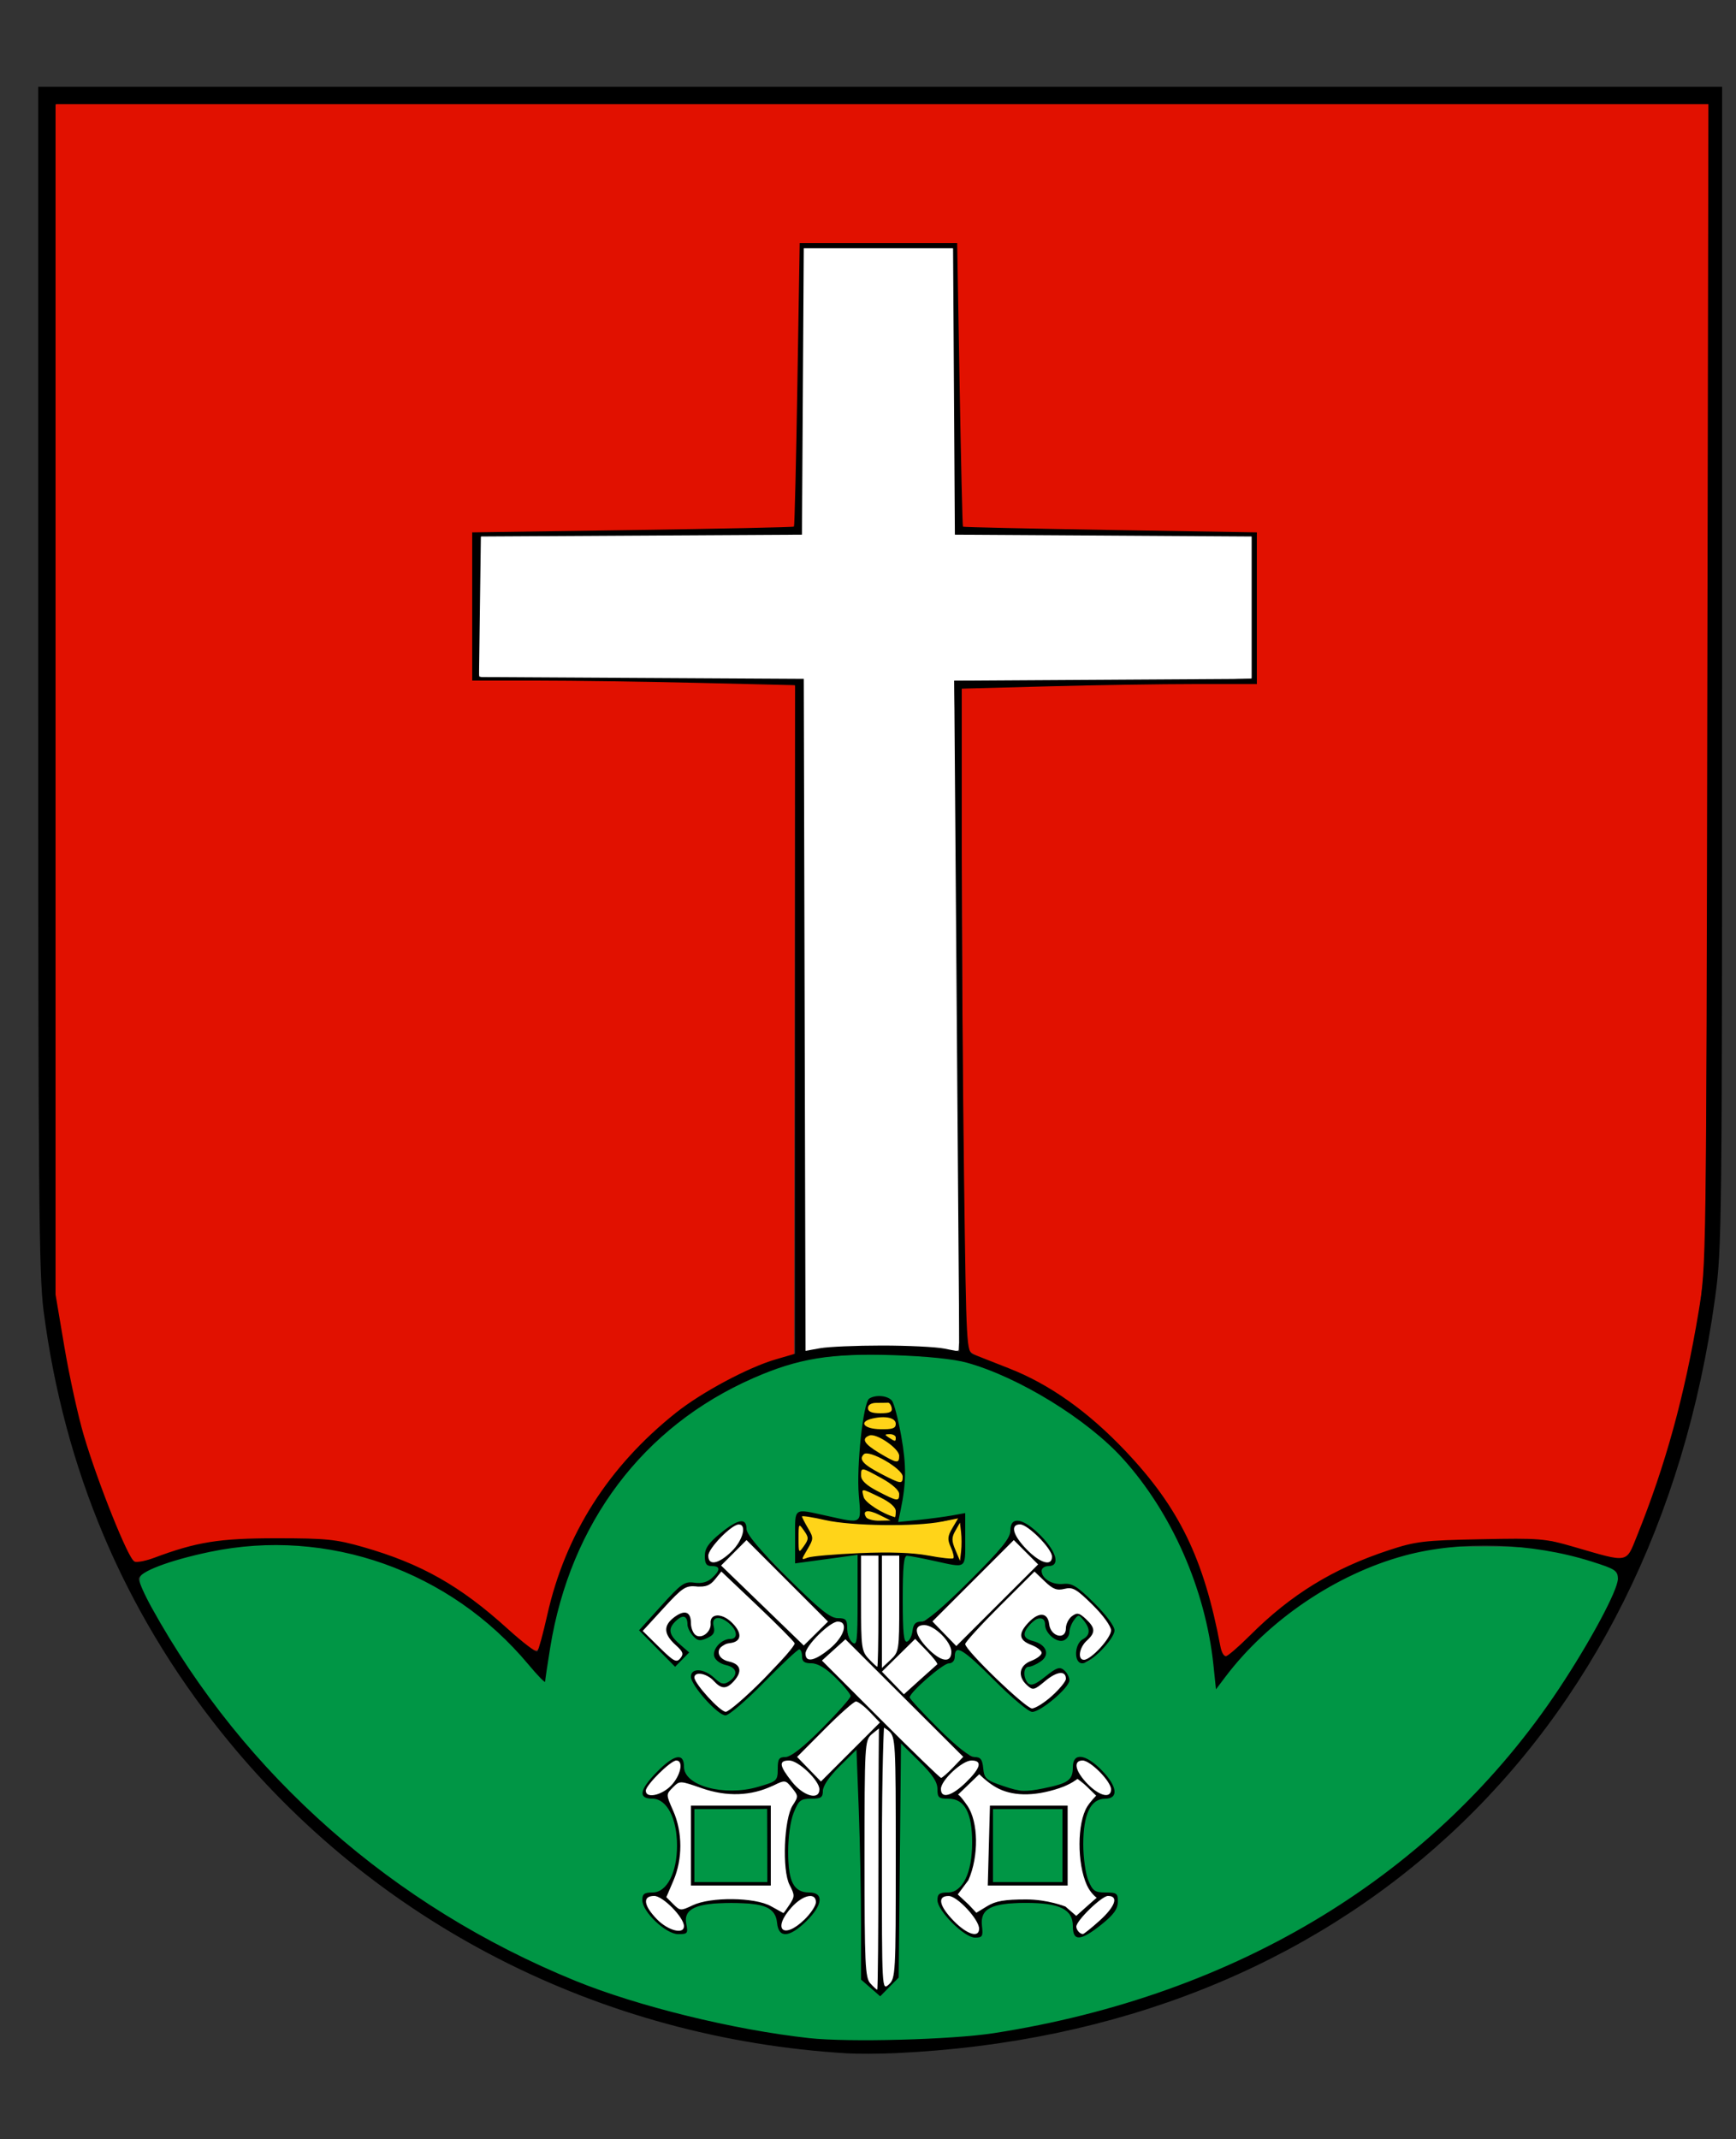
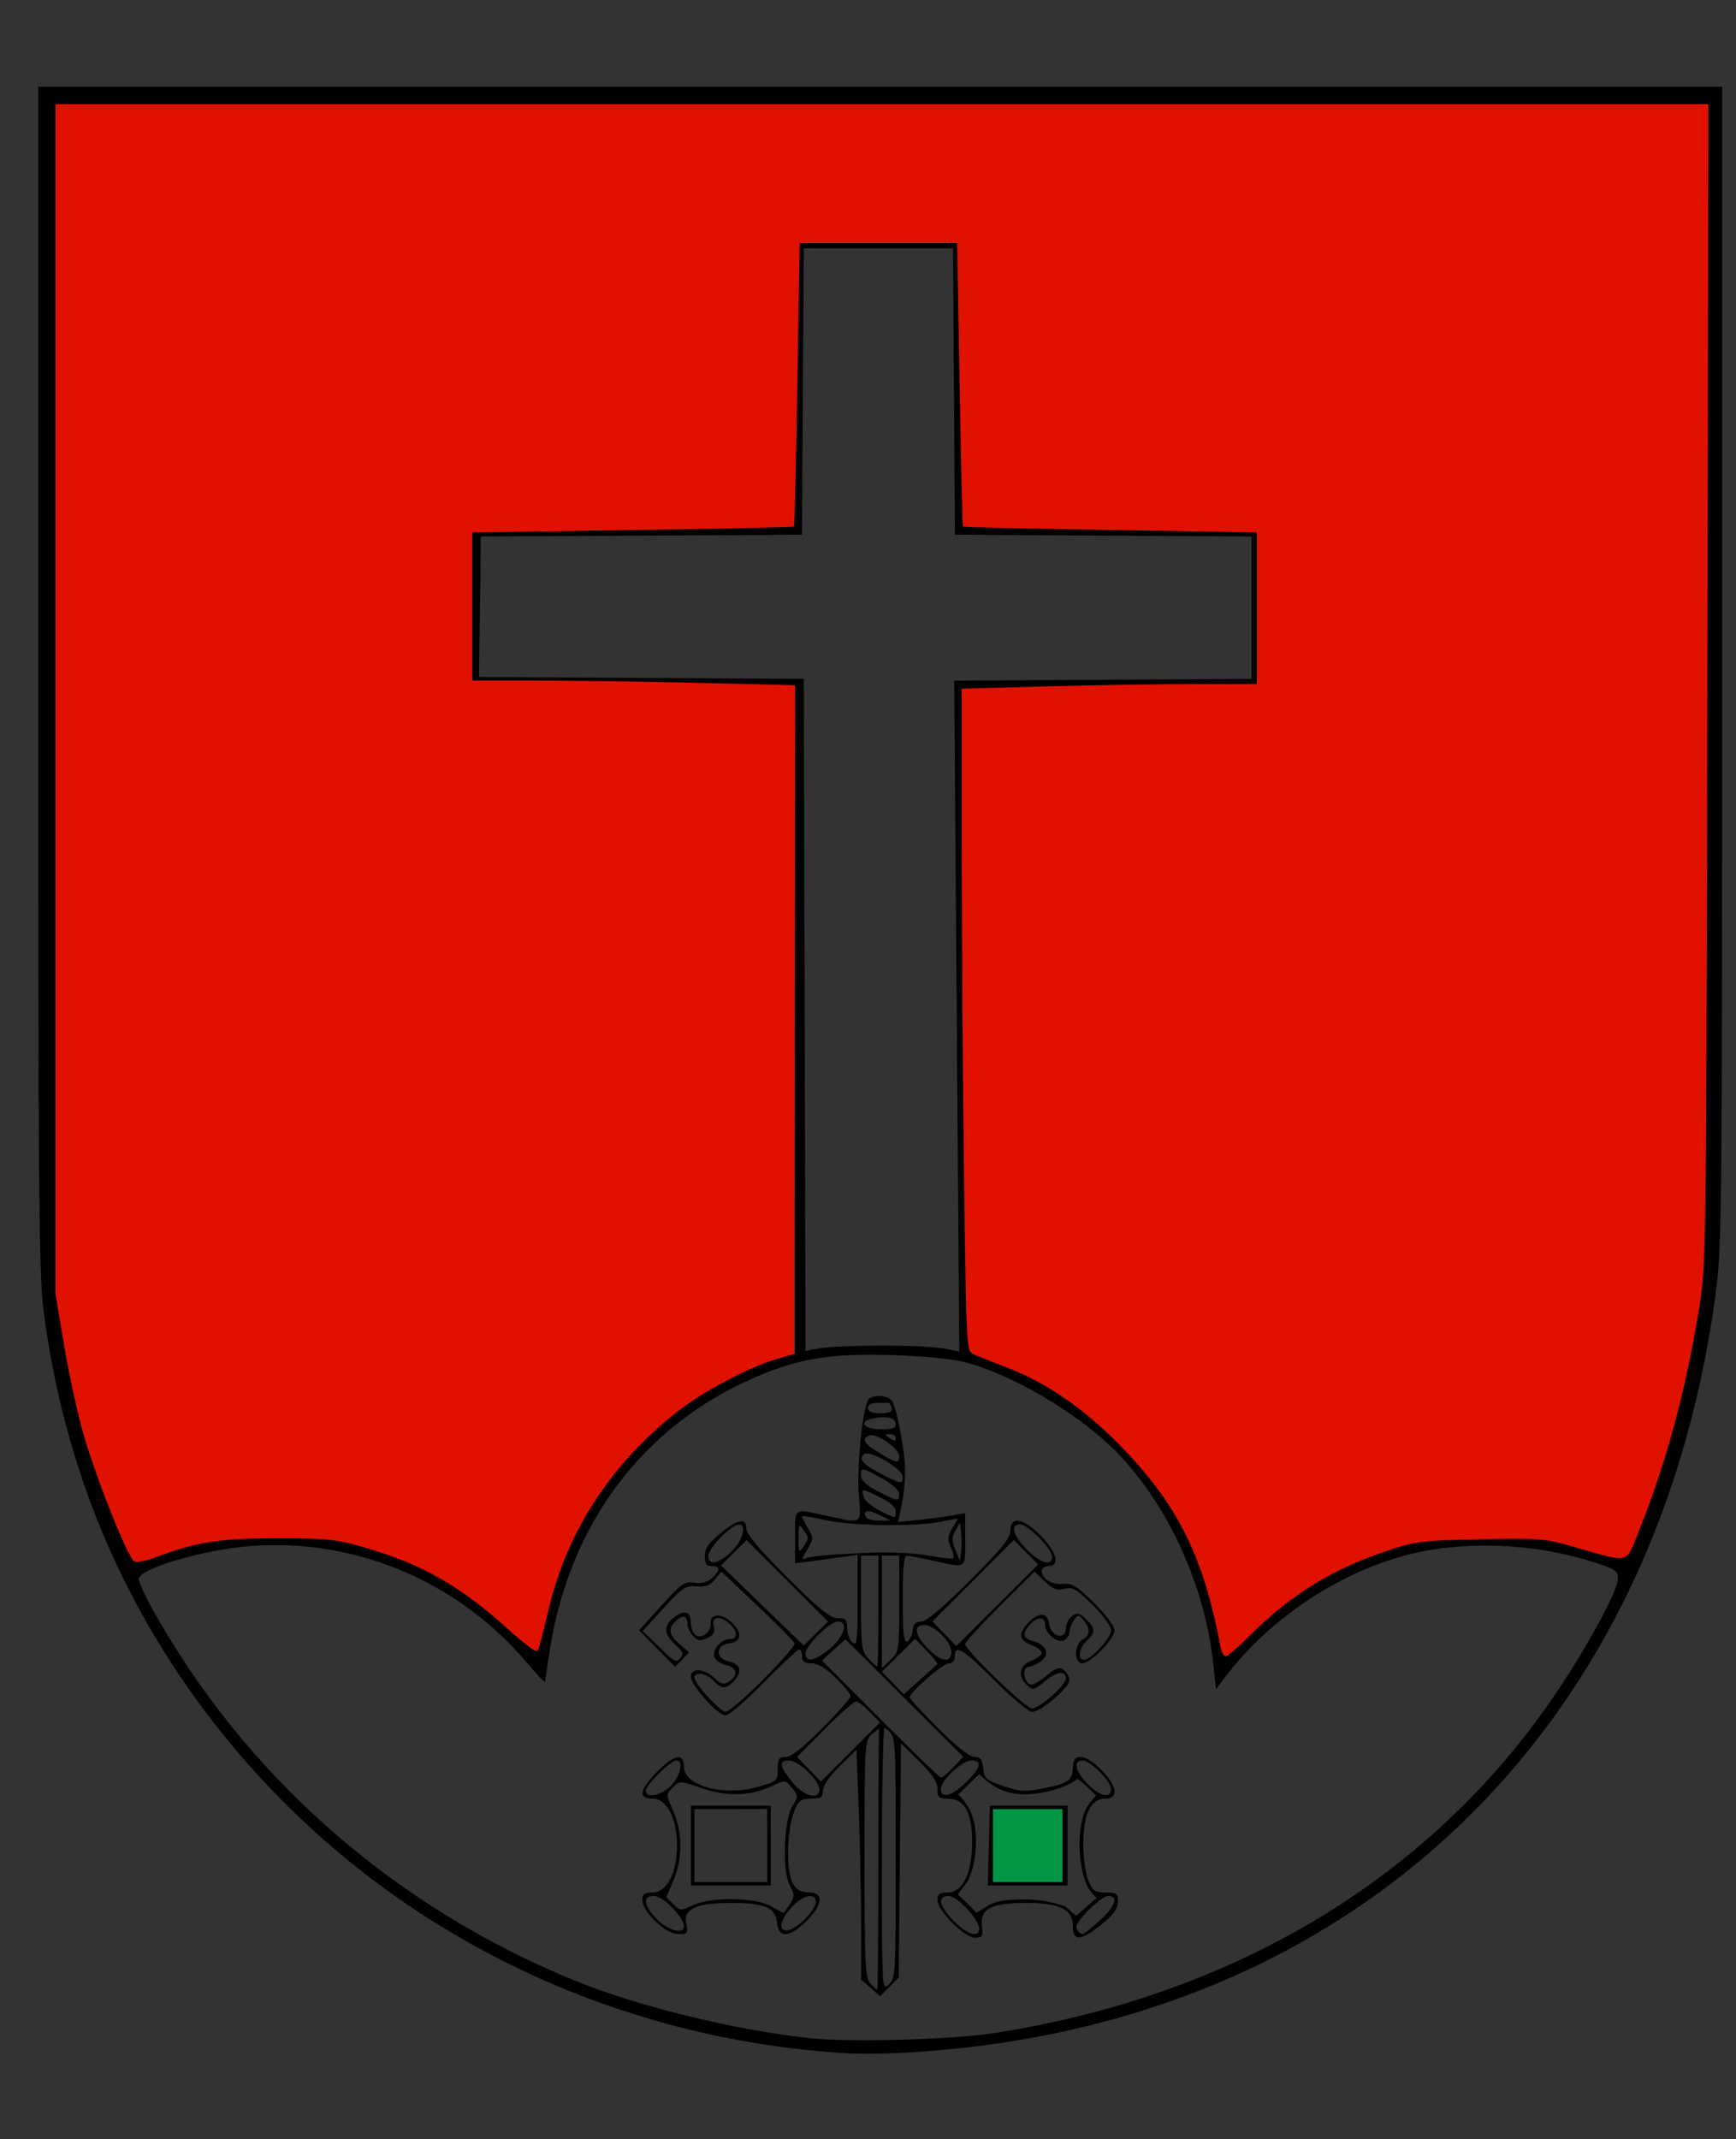
<svg xmlns="http://www.w3.org/2000/svg" xmlns:ns1="http://sodipodi.sourceforge.net/DTD/sodipodi-0.dtd" xmlns:ns2="http://www.inkscape.org/namespaces/inkscape" version="1.1" id="svg2" width="666.667" height="821.333" viewBox="0 0 666.667 821.333" ns1:docname="1460x66.svg" ns2:version="1.1.2 (b8e25be833, 2022-02-05)">
  <rect x="0" y="0" width="666.667" height="821.333" fill="#333333" stroke="none" />
  <defs id="defs6" />
  <g ns2:groupmode="layer" ns2:label="Image" id="g8">
-     <path style="fill:#ffffff;stroke-width:1.257;stroke-linecap:round;stroke-linejoin:round;stroke:#ffffff;stroke-opacity:1" d="m 309.345,395.343 c 0,-67.676 -0.192,-125.751 -0.426,-129.055 l -0.426,-6.007 -61.749,-0.278 c -33.962,-0.153 -61.939,-0.468 -62.172,-0.701 -0.233,-0.233 -0.204,-12.223 0.064,-26.644 l 0.488,-26.22 61.265,-0.478 c 33.696,-0.263 61.421,-0.634 61.612,-0.824 0.191,-0.191 0.441,-24.87 0.555,-54.843 l 0.208,-54.496 h 28.471 28.471 l 0.321,54.558 c 0.177,30.007 0.45,54.686 0.607,54.844 0.157,0.157 25.8,0.501 56.984,0.764 l 56.698,0.478 v 26.733 26.733 l -11.476,0.435 c -6.312,0.239 -32.076,0.436 -57.254,0.437 l -45.778,0.002 0.379,18.461 c 0.61,29.714 1.914,238.337 1.492,238.759 -0.211,0.211 -2.313,0.049 -4.67,-0.362 -9.982,-1.738 -43.317,-1.512 -51.835,0.352 l -1.829,0.4 V 395.343 Z" id="path1004" />
    <path style="fill:#e11100;stroke-width:1.257;stroke-linecap:round;stroke-linejoin:round;fill-opacity:1;stroke-miterlimit:4;stroke-dasharray:none;stroke:#e11100;stroke-opacity:1" d="m 469.77,634.157 c -0.338,-0.64 -0.972,-2.96 -1.41,-5.156 -6.512,-32.651 -17.014,-52.938 -38.755,-74.867 -7.902,-7.971 -15.078,-13.94 -22.8,-18.967 -7.171,-4.668 -12.142,-7.145 -23.907,-11.909 -9.101,-3.686 -9.984,-4.192 -10.503,-6.02 -1.162,-4.098 -1.863,-50.169 -2.28,-149.769 l -0.429,-102.536 10.576,-0.442 c 13.091,-0.547 74.119,-1.697 90.573,-1.707 l 12.141,-0.008 V 233.578 204.379 l -12.141,-0.388 c -6.678,-0.214 -32.049,-0.722 -56.381,-1.13 -24.332,-0.408 -44.291,-0.791 -44.353,-0.851 -0.062,-0.06 -0.431,-15.825 -0.819,-35.032 -0.388,-19.208 -0.895,-43.68 -1.127,-54.382 l -0.421,-19.459 h -30.442 -30.442 l -0.45,26.111 c -0.626,36.376 -1.673,82.508 -1.877,82.705 -0.093,0.09 -20.377,0.493 -45.075,0.894 -24.698,0.401 -52.464,0.912 -61.703,1.134 l -16.798,0.404 v 28.531 28.531 l 12.806,0.007 c 17.295,0.009 84.457,1.165 99.125,1.707 l 11.81,0.436 -0.168,128.006 -0.168,128.006 -7.732,2.591 c -23.917,8.015 -46.921,24.891 -62.849,46.108 -11.499,15.317 -18.248,29.846 -23.628,50.861 -1.853,7.238 -3.627,13.429 -3.942,13.758 -0.79,0.824 -2.238,-0.23 -12.616,-9.188 -18.717,-16.155 -33.261,-24.193 -54.398,-30.062 -7.519,-2.088 -9.877,-2.426 -21.032,-3.013 -14.291,-0.753 -32.165,0.023 -40.678,1.765 -2.916,0.597 -9.367,2.409 -14.336,4.027 -4.969,1.618 -9.647,2.942 -10.395,2.942 -1.59,0 -4.754,-6.094 -9.841,-18.96 -9.655,-24.417 -13.288,-37.655 -18.613,-67.829 L 21.954,499.332 V 269.956 40.581 H 338.926 655.899 l -0.31,122.906 c -0.58,229.484 -0.98,308.488 -1.624,320.38 -1.145,21.15 -7.88,53.926 -16.573,80.663 -3.39,10.427 -9.115,25.705 -11.115,29.662 -2.463,4.875 -2.314,4.875 -19.561,-0.005 l -10.977,-3.105 -23.617,0.024 c -26.287,0.027 -28.617,0.291 -41.397,4.692 -19.414,6.686 -34.244,16.005 -51.594,32.422 -4.128,3.906 -7.785,7.102 -8.126,7.102 -0.341,0 -0.897,-0.524 -1.235,-1.164 z" id="path1043" />
-     <path style="fill:#009645;fill-opacity:1;stroke:#009645;stroke-width:1.257;stroke-linecap:round;stroke-linejoin:round;stroke-opacity:1" d="m 314.334,782.577 c -1.098,-0.128 -4.84,-0.556 -8.316,-0.952 -23.482,-2.672 -60.023,-11.694 -81.651,-20.16 C 182.798,745.194 146.52,721.629 114.19,689.899 101.213,677.162 92.562,667.28 81.827,652.93 68.962,635.733 54.531,611.785 54.32,607.281 c -0.087,-1.855 0.263,-2.356 2.56,-3.665 3.732,-2.126 13.873,-5.267 23.284,-7.211 27.772,-5.738 54.752,-2.388 79.894,9.921 17.763,8.696 29.938,18.353 44.945,35.649 2.063,2.378 3.935,4.147 4.159,3.93 0.224,-0.217 1.161,-5.007 2.081,-10.644 5.152,-31.559 16.227,-55.077 35.987,-76.42 15.412,-16.646 42.081,-31.921 63.282,-36.246 11.495,-2.345 37.522,-2.518 53.524,-0.357 18.695,2.525 49.272,19.673 65.416,36.687 15.12,15.935 27.119,38.522 32.818,61.78 1.911,7.8 4.077,21.589 4.077,25.961 0,1.079 0.236,1.962 0.525,1.962 0.288,0 3.028,-3.156 6.087,-7.013 17.895,-22.56 46.252,-40.054 74.066,-45.692 6.582,-1.334 9.406,-1.512 23.768,-1.5 18.233,0.016 25.072,0.922 39.14,5.188 9.138,2.77 10.757,3.769 10.744,6.622 -0.029,6.099 -17.149,35.91 -31.795,55.367 -15.651,20.791 -36.077,41.281 -56.674,56.851 -32.99,24.939 -71.709,43.366 -114.021,54.265 -22.877,5.893 -38.652,8.466 -58.946,9.615 -10.822,0.613 -40.373,0.775 -44.905,0.246 z m 31.159,-35.846 c 0.242,-7.241 0.458,-26.214 0.479,-42.163 0.021,-15.949 0.247,-30.171 0.501,-31.604 l -0.474,-3.546 6.363,6.74 c 5.655,5.99 7.541,9.05 7.541,11.963 0,2.055 1.665,3.083 4.997,3.083 3.099,0 5.882,2.653 7.044,6.714 1.253,4.378 1.093,15.474 -0.289,20.078 -1.616,5.383 -3.913,7.75 -8.092,8.341 -2.816,0.398 -3.36,0.71 -3.548,2.029 -0.405,2.849 0.536,4.681 4.676,9.108 7.59,8.113 13.726,9.299 12.685,2.452 -0.181,-1.194 0.032,-3.044 0.474,-4.111 1.314,-3.172 4.528,-4.244 13.682,-4.565 14.197,-0.498 20.067,0.669 21.132,7.511 0.302,1.943 -0.072,4.733 0.317,5.123 2.478,2.478 15.73,-7.91 16.552,-12.975 0.551,-3.396 -0.522,-4.444 -4.545,-4.444 -3.968,0 -6.896,-1.526 -8.187,-5.901 -1.155,-3.915 -1.18,-20.074 -0.035,-23.302 1.148,-3.237 4.755,-6.056 6.946,-6.056 2.115,0 4.714,-1.69 4.714,-3.064 0,-2.818 -6.208,-10.566 -10.112,-12.621 -3.68,-1.937 -6.519,-0.862 -6.519,2.47 0,4.88 -1.977,6.403 -10.689,8.235 -6.574,1.383 -9.495,1.244 -15.431,-0.733 -5.698,-1.898 -6.966,-2.824 -7.499,-5.477 -0.841,-4.187 -1.324,-4.919 -3.805,-5.766 -1.374,-0.469 -3.919,-1.998 -5.655,-3.398 -4.604,-3.713 -18.79,-18.244 -18.79,-19.246 0,-1.31 9.199,-9.545 13.172,-11.792 2.659,-1.503 3.62,-2.464 3.908,-3.907 0.211,-1.052 0.691,-1.914 1.068,-1.914 1.215,0 5.289,3.407 13.118,10.967 9.772,9.436 13.375,12.317 15.406,12.317 3.164,0 13.129,-7.938 14.2,-11.313 0.452,-1.423 -1.362,-5.061 -2.799,-5.612 -1.297,-0.498 -3.435,0.521 -7.467,3.559 -1.987,1.497 -3.997,2.722 -4.467,2.722 -1.109,0 -2.232,-2.128 -2.232,-4.229 0,-1.296 0.496,-1.819 2.287,-2.41 3.536,-1.167 5.696,-3.17 5.696,-5.281 0,-2.224 -2.764,-3.431 -6.268,-4.643 -3.39,-1.173 -2.389,-2.969 0.374,-5.82 2.825,-2.914 5.199,-3.769 5.848,-0.581 1.238,6.087 9.352,8.583 9.363,2.712 0.001,-0.753 0.615,-2.375 1.365,-3.604 1.292,-2.12 1.425,-2.177 2.598,-1.116 0.68,0.615 2.539,1.817 2.982,2.887 0.749,1.809 0.52,2.367 -1.72,4.846 -1.777,1.967 -3.231,3.202 -3.231,4.879 0,3.412 0.589,4.377 2.669,4.377 3.055,0 11.427,-7.932 12.38,-11.728 0.538,-2.142 -1.729,-5.508 -7.798,-11.577 -6.025,-6.025 -8.104,-7.292 -11.976,-7.295 -3.577,-0.003 -7.466,-2.239 -7.79,-4.478 -0.17,-1.179 0.218,-1.516 2.168,-1.882 3.088,-0.579 3.627,-2.502 1.738,-6.204 -1.789,-3.508 -7.723,-9.448 -10.982,-10.994 -3.303,-1.567 -5.69,-0.677 -5.69,2.122 0,3.144 -3.559,7.762 -14.155,18.368 -12.044,12.054 -16.906,16.227 -20.244,17.375 -1.795,0.617 -3.102,2.844 -3.512,4.221 -2.445,8.217 -3.118,5.883 -3.13,-10.852 -0.005,-7.745 0.23,-17.202 0.452,-17.781 0.549,-1.431 2.282,-0.172 12.472,1.934 11.545,2.386 11.075,2.791 11.369,-9.815 0.243,-10.422 0.543,-9.889 -4.873,-8.651 -2.87,0.656 -29.373,9.275 -21.252,3.122 0.103,-0.078 0.311,-2.259 0.894,-4.816 1.694,-7.428 1.946,-22.069 -0.117,-31.544 -2.281,-10.473 -2.57,-11.085 -5.693,-12.021 -3.311,-0.992 -6.128,-0.14 -7.267,2.196 -1.785,3.659 -2.982,14.775 -3.171,29.449 -0.104,8.05 0.724,15.448 0.689,15.723 -0.114,0.898 -4.758,-0.061 -12.581,-1.752 -9.206,-1.99 -11.395,-2.081 -12.036,-0.499 -0.748,1.845 -1.255,18.558 -0.575,18.978 0.334,0.206 5.688,-0.341 11.899,-1.215 6.211,-0.874 11.564,-1.599 11.896,-1.61 0.646,-0.022 0.076,32.452 -0.581,33.109 -0.794,0.794 -1.84,-1.206 -2.58,-4.93 -0.751,-3.781 -0.833,-3.888 -3.43,-4.491 -4.018,-0.931 -7.131,-3.381 -18.009,-14.175 -11.982,-11.888 -16.126,-16.692 -17.26,-20.008 -1.264,-3.698 -3.296,-3.675 -8.578,0.094 -4.97,3.546 -7.437,6.292 -8.014,8.917 -0.543,2.473 0.611,5.451 2.117,5.464 2.233,0.019 4.063,0.988 3.128,2.484 -1.463,2.343 -5.408,4.376 -9.544,4.36 -6.651,0.755 -8.487,4.074 -12.194,7.933 -4.665,4.856 -8.482,9.094 -8.482,9.417 -4.3e-4,0.935 12.687,14.381 13.569,14.381 0.438,0 1.968,-1.199 3.399,-2.665 l 2.603,-2.665 -4.524,-3.627 c -4.286,-3.436 -4.322,-5.796 -2.019,-8.248 1.924,-2.048 5.287,-2.8 5.287,-0.739 0,1.709 2.013,6.453 3.702,7.502 1.4,0.87 4.291,0.1 5.984,-1.593 0.991,-0.991 0.836,-3.148 0.54,-4.497 -0.83,-3.778 3.697,-2.465 6.884,1.325 1.948,2.317 2.426,4.172 -0.52,4.965 -3.055,0.823 -5.24,2.404 -5.24,5.006 0,2.146 -0.169,3.593 3.297,4.793 3.638,1.259 4.309,2.627 2.325,4.738 -1.976,2.104 -3.386,2.135 -5.798,0.129 -3.903,-3.247 -7.867,-4.099 -9.563,-2.056 -0.714,0.86 -0.628,1.511 0.505,3.825 1.667,3.404 6.233,8.656 9.724,11.186 2.437,1.765 2.697,1.817 4.485,0.893 1.044,-0.54 7.345,-6.219 14.004,-12.62 6.658,-6.401 12.746,-12.756 13.025,-12.756 0.279,0 0.297,2.036 0.544,3.158 0.247,1.122 0.794,2.155 1.217,2.296 0.423,0.14 2.004,0.571 3.514,0.956 5.163,1.319 15.798,10.161 14.909,12.96 -0.238,0.749 -6.227,5.23 -11.226,10.245 -8.28,8.307 -11.923,11.083 -16.203,12.345 -0.824,0.243 -1.248,1.404 -1.579,4.322 -0.414,3.66 -0.629,4.074 -2.601,5.01 -7.899,3.748 -20.612,3.92 -27.624,0.373 -3.326,-1.683 -4.716,-3.479 -5.141,-6.647 -0.666,-4.962 -3.808,-4.416 -10.221,1.774 -7.451,7.193 -8.118,10.409 -2.347,11.312 5.716,0.895 9.061,7.519 9.061,17.943 0,7.107 -0.877,13.079 -4.06,16.262 -1.986,1.986 -3.608,1.278 -5.522,1.278 -5.275,0 -4.189,6.448 2.004,11.899 6.805,5.99 12.752,6.474 12.087,0.984 -0.416,-3.436 0.509,-5.258 3.4,-6.697 3.527,-1.756 23.306,-1.77 26.512,-0.018 2.6,1.421 3.869,3.311 4.451,6.631 0.902,5.147 5.182,4.728 11.141,-1.09 6.679,-6.521 7.417,-11.667 1.678,-11.698 -2.681,-0.015 -5.392,-1.615 -6.413,-3.786 -2.178,-4.629 -1.957,-20.25 0.372,-26.254 1.672,-4.31 2.706,-5.229 5.884,-5.229 3.435,0 4.502,-0.849 5.916,-4.708 0.764,-2.086 2.735,-4.67 6.26,-8.21 l 7.144,-7.517 -0.017,8.092 c -0.012,6.07 0.33,60.495 0.366,74.146 l 0.02,7.716 3.785,3.244 3.785,3.244 3.405,-3.658 3.405,-3.658 0.441,-13.165 z" id="path1082" ns1:nodetypes="sssssssssssssssssssssssssssssssscsssssssssssssssssssssssssssssssssssssssssscssssssssssssssssscsssssssssssssssssssssssssccssscssssssssssssssssssssssssssssssssssssssssssssscssccccccs" />
-     <path style="fill:#ffffff;fill-opacity:1;stroke:#ffffff;stroke-width:0.418;stroke-linecap:round;stroke-linejoin:round;stroke-miterlimit:4;stroke-dasharray:none;stroke-opacity:1" d="m 345.35,668.217 c -2.984,-2.905 0.768,65.451 -1.504,89.233 -0.487,5.102 -5.628,6.919 -6.283,6.918 -0.534,-4.1e-4 -4.741,-1.278 -5.165,-8.557 -1.528,-26.189 0.955,-89.323 -3.391,-84.876 -2.648,2.71 -5.552,5.695 -8.386,8.569 -3.182,3.229 -5.162,6.807 -6.284,10.305 -9.251,-0.012 -8.679,3.137 -10.313,7.447 -2.46,6.489 -3.086,23.321 0.856,28.498 2.143,2.814 7.792,0.671 8.838,3.095 1.525,3.534 -4.777,8.903 -5.078,9.163 -0.352,0.304 -5.132,4.714 -7.533,3.543 -1.773,-0.865 -1.134,-5.662 -3.175,-7.546 -3.704,-3.419 -10.57,-4.256 -16.57,-4.256 -4.926,1.6e-4 -13.859,0.749 -17.152,3.786 -2.713,2.502 -0.523,7.452 -2.999,8.39 -3.133,1.187 -9.043,-4.86 -9.176,-4.993 -0.13,-0.129 -5.848,-6.214 -4.379,-9.102 9.963,-0.196 13.374,-9.84 13.254,-18.933 -0.06,-4.561 -1.903,-13.576 -5.121,-17.09 -2.699,-2.947 -6.731,-0.523 -7.929,-2.936 -1.362,-2.743 3.727,-6.877 4.094,-7.312 0.454,-0.539 6.256,-7.053 8.683,-6.091 2.427,0.962 0.321,7.103 5.297,9.307 3.338,1.478 14.688,5.73 23.709,2.526 4.263,-1.514 6.336,0.321 11.45,-4.239 1.186,-1.058 -2.658,-5.503 -1.434,-6.723 2.439,-2.431 3.852,-0.395 6.603,-2.91 10.274,-9.393 22.448,-22.87 22.211,-23.108 -1.883,-1.891 -6.705,-6.028 -12.669,-11.245 -1.343,-1.175 -4.568,-0.523 -6.006,-1.795 -1.339,-1.183 -0.887,-4.283 -2.274,-5.527 -2.608,-2.339 -24.403,26.354 -29.253,25.837 -1.74,-0.186 -15.374,-12.719 -11.416,-15.051 2.959,-1.744 10.34,6.573 13.734,3.85 1.496,-1.201 3.686,-3.812 1.898,-6.092 -1.446,-1.842 -6.815,-3.223 -6.896,-5.377 -0.1,-2.66 5.298,-4.001 7.074,-6.097 1.543,-1.822 -0.483,-4.56 -0.767,-4.901 -2.586,-3.111 -7.304,-5.025 -7.995,-2.509 -0.971,3.539 -2.307,7.27 -5.746,7.299 -4.226,0.035 -1.687,-12.58 -9.018,-7.081 -5.738,4.304 0.079,8.512 3.784,12.935 -0.911,2.116 -2.558,3.248 -2.995,3.73 -4.185,-1.241 -11.512,-11.418 -13.415,-11.879 2.167,-4.172 14.231,-16.463 16.656,-17.589 3.16,-1.467 2.674,2.226 8.514,-0.533 4.941,-2.334 5.572,-6.37 4.806,-7.13 -1.115,-1.106 -3.796,-0.649 -4.452,-1.538 -1.724,-2.333 -0.238,-5.275 -0.204,-5.306 5.497,-4.921 8.432,-7.7 9.653,-8.664 0.127,-0.101 2.466,-1.303 3.618,-0.308 1.428,1.234 1.144,3.941 3.638,6.621 6.792,7.298 17.969,18.533 28.959,29.434 1.335,1.324 4.784,-0.003 6.105,1.303 1.416,1.4 0.857,6.74 4.376,9.321 3.454,2.534 1.924,-34.888 1.924,-34.888 l 16.171,0.07 c 0,0 -0.983,32.669 0.88,34.763 4.291,-2.672 3.649,-5.889 4.935,-7.578 2.298,-2.335 6.802,-3.014 9.872,-6.122 7.823,-7.921 17.156,-17.219 23.654,-24.109 3.737,-3.962 3.165,-9.08 5.156,-9.41 2.008,-0.333 10.261,7.066 12.082,9.707 0.308,0.447 2.189,4.601 1.013,5.807 -2.319,0.586 -5.207,0.436 -5.411,3.183 0.923,1.298 4.818,6.809 13.348,5.824 8.209,5.653 15.249,14.471 15.397,16.905 0.074,1.215 -9.526,14.543 -11.801,11.592 -3.82,-4.956 7.26,-9.83 1.691,-15.413 -1.02,-1.023 -3.076,-3.312 -4.354,-1.814 -1.667,1.955 -3.37,8.459 -5.749,8.284 -2.256,-0.165 -4.325,-4.236 -5.529,-7.341 -0.73,-1.881 -5.458,1.102 -5.738,1.364 -0.425,0.397 -3.877,3.84 -2.527,5.846 1.492,2.217 7.81,3.123 7.42,6.066 -0.338,2.551 -5.784,3.472 -7.418,5.739 -1.562,2.168 0.629,5.708 2.689,7.052 5.743,-2.102 12.56,-8.96 14.103,-3.026 0.95,3.653 -11.73,11.483 -13.502,11.84 -4.558,0.916 -25.815,-25.789 -29.206,-23.397 -1.74,1.227 -1.156,2.51 -2.33,4.451 -0.6,0.992 -3.096,0.203 -3.962,0.92 -7.728,6.402 -13.404,12.501 -12.875,13.027 0,0 7.306,9.726 19.969,20.516 2.052,1.749 5.162,2.276 7.482,4.346 0.934,0.834 -0.079,6.185 5.876,8.85 12.586,5.632 23.421,1.879 31.119,-1.725 2.23,-1.044 0.074,-6.853 1.429,-7.641 1.888,-1.097 5.887,1.887 8.808,4.759 1.275,1.254 5.557,7.383 3.829,8.953 -0.942,0.856 -3.655,-0.171 -5.922,1.656 -2.688,2.166 -4.918,7.391 -5.197,11.028 -0.672,8.79 0.645,18.743 2.625,21.897 2.363,3.765 4.513,2.871 10.173,3.878 0.961,1.448 -1.673,5.542 -1.673,5.542 l -3.659,3.71 c -2.012,2.04 -3.909,3.849 -4.216,4.018 -0.056,0.031 -3.122,2.483 -4.76,0.864 -1.644,-1.624 -1.159,-5.971 -3.986,-8.828 -2.695,-2.724 -17.248,-5.326 -27.275,-2.122 -2.109,0.674 -5.394,1.87 -6.333,4.267 -1.176,3.002 0.19,7.252 -0.837,7.46 -2.748,0.557 -8.261,-3.321 -9.736,-4.826 -1.297,-1.323 -6.938,-7.736 -4.496,-9.805 0.64,-0.542 7.596,-1.244 9.704,-5.593 4.355,-8.983 3.843,-25.136 0.742,-28.298 -2.816,-2.872 -4.392,-5.615 -10.451,-4.955 0.152,-7.428 -10.933,-16.124 -15.984,-21.108 z" id="path1550" ns1:nodetypes="cssssscsssssssssscsssszssssssssssssssssssscccsssssssssssccccsssscccsssssssssscssssssssssssssssccssssssssssscc" />
-     <path style="fill:#ffd419;fill-opacity:1;stroke:#ffd419;stroke-width:0.418;stroke-linecap:round;stroke-linejoin:round;stroke-miterlimit:4;stroke-dasharray:none;stroke-opacity:1" d="m 307.994,581.928 c 0,-0.385 2.185,-0.016 6.939,0.941 5.759,1.159 9.277,1.832 15.886,2.262 1.408,0.092 -0.953,-21.854 0.548,-35.96 1.014,-9.537 3.323,-12.156 6.499,-12.136 1.243,0.008 5.462,-0.933 6.733,11.472 0.479,4.671 2.696,12.266 2.457,19.158 -0.301,8.677 -3.152,16.411 -3.185,17.722 6.929,-0.116 13.901,-0.281 18.6,-1.146 2.418,-0.445 6.137,-1.456 6.324,-1.456 0.67,6.678 1.031,10.729 -0.13,16.549 l -5.133,-0.552 c -7.969,-2.36 -17.341,-2.692 -23.611,-2.705 -11.532,-0.008 -33.032,2.679 -33.032,2.679 -1.54,-8.154 -0.49,-14.759 1.104,-16.828 z" id="path1628" ns1:nodetypes="cscsssscscccccc" />
    <path style="fill:#009645;fill-opacity:1;stroke:#009645;stroke-width:0.869;stroke-linecap:round;stroke-linejoin:round;stroke-miterlimit:4;stroke-dasharray:none;stroke-opacity:1" d="m 381.333,708.833 v -14.166 h 13.497 13.497 v 14.166 14.166 h -13.497 -13.497 z" id="path1511" />
-     <path style="fill:#009645;fill-opacity:1;stroke:#009645;stroke-width:1.283;stroke-linecap:round;stroke-linejoin:round;stroke-opacity:1" d="m 266.667,708.833 v -13.834 h 12.324 c 12.174,0 15.732,-0.46 15.732,-0.46 0,0 -0.056,3.921 -0.056,15.951 v 12.178 h -14.001 -14.001 z" id="path1121" ns1:nodetypes="ccscscccc" />
    <path style="fill:#000000;stroke-width:1.333" d="M 325.333,788.442 C 230.296,782.755 143.462,738.253 85.123,665.333 47.455,618.252 24.663,564.274 16.741,503.389 c -1.807,-13.885 -2.074,-45.272 -2.074,-243 V 33.333 H 338 661.333 V 256.01 c 0,216.168 -0.079,223.252 -2.698,242.333 -23.503,171.243 -143.857,282.18 -314.636,290.017 -6.233,0.286 -14.633,0.323 -18.667,0.081 z m 56.429,-7.767 c 93.508,-14.563 169.592,-60.953 216.955,-132.281 11.944,-17.988 22.615,-37.885 22.615,-42.167 0,-3.127 -0.951,-3.743 -10.333,-6.696 -22.88,-7.201 -50.033,-8.045 -71.574,-2.225 -26.333,7.115 -52.442,24.798 -68.943,46.694 l -3.517,4.667 -0.977,-9.333 c -3.033,-28.984 -15.937,-58.385 -34.779,-79.245 -13.654,-15.117 -39.978,-31.309 -59.892,-36.842 -5.05,-1.403 -15.393,-2.465 -28.138,-2.89 -24.18,-0.806 -36.65,1.24 -54.001,8.857 -42.196,18.524 -70.128,55.602 -77.876,103.376 -1.077,6.642 -1.961,12.558 -1.964,13.146 -0.003,0.588 -2.913,-2.412 -6.466,-6.667 -30.063,-35.999 -77.097,-52.622 -122.206,-43.192 -15.789,3.301 -27.333,7.703 -27.333,10.424 0,1.16 2.188,6.067 4.862,10.904 35.654,64.501 92.789,114.849 162.679,143.357 24.081,9.822 60.805,18.832 89.793,22.029 15.204,1.677 54.891,0.607 71.096,-1.917 z m -47.429,-17.351 -3.667,-3.196 -0.004,-21.064 c -0.003,-11.585 -0.398,-31.447 -0.879,-44.138 l -0.875,-23.074 -6.454,6.357 c -3.983,3.923 -6.454,7.525 -6.454,9.407 0,2.578 -0.699,3.05 -4.522,3.05 -4.035,0 -4.753,0.577 -6.667,5.36 -1.281,3.202 -2.145,9.256 -2.145,15.037 0,11.499 2.124,15.603 8.076,15.603 5.745,0 5.25,4.831 -1.132,11.063 -6.499,6.346 -10.615,6.579 -11.193,0.634 -0.569,-5.856 -4.662,-7.653 -17.484,-7.677 -13.529,-0.026 -18.541,2.278 -17.397,7.996 0.739,3.697 0.515,3.985 -3.099,3.985 -4.729,0 -13.771,-8.573 -13.771,-13.056 0,-2.378 0.764,-2.944 3.973,-2.944 5.423,0 9.36,-7.571 9.36,-18 0,-10.429 -3.937,-18 -9.36,-18 -5.679,0 -5.142,-3.375 1.638,-10.283 6.657,-6.783 10.389,-7.489 10.389,-1.964 0,7.303 15.449,11.48 28.464,7.697 7.291,-2.12 7.536,-2.341 7.536,-6.82 0,-3.925 0.461,-4.629 3.029,-4.629 2.022,0 6.678,-3.668 14,-11.028 6.034,-6.065 10.971,-11.64 10.971,-12.389 0,-0.749 -2.573,-3.886 -5.717,-6.972 -3.88,-3.808 -6.879,-5.611 -9.333,-5.611 -2.727,0 -3.616,-0.655 -3.616,-2.667 0,-1.467 -0.489,-2.667 -1.088,-2.667 -0.598,0 -6.677,5.7 -13.509,12.667 -6.832,6.967 -13.492,12.667 -14.799,12.667 -2.982,0 -13.271,-11.517 -13.271,-14.854 0,-3.479 5.049,-3.211 8.974,0.476 2.464,2.315 3.638,2.645 5.419,1.524 3.88,-2.444 3.479,-5.482 -0.85,-6.433 -2.26,-0.496 -4.219,-1.937 -4.596,-3.38 -0.744,-2.846 2.785,-6.666 6.158,-6.666 2.947,0 2.837,-3.036 -0.21,-5.793 -3.726,-3.372 -7.118,-2.891 -6.172,0.876 0.599,2.388 0.034,3.419 -2.513,4.58 -2.705,1.232 -3.664,1.081 -5.415,-0.854 -1.17,-1.293 -2.128,-3.254 -2.128,-4.358 0,-3.311 -1.637,-3.923 -4.225,-1.58 -3.374,3.054 -3.061,5.385 1.225,9.115 l 3.667,3.19 -2.708,2.75 -2.708,2.75 -6.917,-7.004 -6.917,-7.004 8.538,-9.448 c 7.698,-8.518 8.946,-9.389 12.678,-8.841 2.767,0.406 5.006,-0.177 6.753,-1.758 3.34,-3.023 3.322,-4.619 -0.053,-4.619 -2.049,0 -2.667,-0.889 -2.667,-3.839 0,-2.923 1.407,-4.992 5.891,-8.667 6.833,-5.599 10.109,-6.185 10.109,-1.806 0,2.081 4.88,7.888 15.687,18.667 12.367,12.335 16.458,15.646 19.333,15.646 3.128,0 3.647,0.545 3.647,3.837 0,2.11 0.9,4.584 2,5.497 1.761,1.461 2,-0.452 2,-15.988 v -17.648 l -6.333,0.868 c -3.483,0.477 -8.883,1.214 -12,1.636 l -5.667,0.768 v -10.151 c 0,-11.454 -0.737,-10.953 12,-8.151 14.068,3.094 13.426,3.499 12.466,-7.853 -0.947,-11.204 1.688,-35.646 4.003,-37.127 2.467,-1.579 7.083,-1.166 8.696,0.777 0.82,0.989 2.442,7.139 3.603,13.667 1.994,11.214 1.938,17.921 -0.24,28.407 l -0.942,4.537 7.874,-0.806 c 4.331,-0.444 10.124,-1.214 12.874,-1.712 l 5,-0.905 v 10.174 c 0,11.479 0.738,10.976 -12,8.174 -4.767,-1.048 -9.417,-1.927 -10.333,-1.953 -1.248,-0.035 -1.667,4.173 -1.667,16.731 0,12.825 0.393,16.649 1.667,16.231 0.917,-0.301 1.857,-2.151 2.089,-4.111 0.312,-2.638 1.173,-3.564 3.313,-3.564 1.911,0 8.211,-5.306 18.578,-15.646 12.474,-12.441 15.687,-16.401 15.687,-19.333 0,-5.715 4.965,-4.855 11.722,2.03 6.117,6.232 7.481,11.616 2.944,11.616 -1.467,0 -2.667,0.827 -2.667,1.837 0,3.019 4.064,5.461 8.341,5.013 3.356,-0.352 5.281,0.84 11.833,7.323 4.551,4.503 7.825,8.903 7.825,10.515 0,3.306 -9.15,12.646 -12.39,12.646 -3.312,0 -3.092,-7.47 0.274,-9.271 2.863,-1.532 2.906,-4.033 0.127,-7.381 -1.753,-2.113 -1.981,-2.105 -3.608,0.12 -0.955,1.306 -1.737,3.396 -1.737,4.644 0,1.248 -0.987,2.648 -2.193,3.111 -2.708,1.039 -7.14,-2.745 -7.14,-6.096 0,-3.15 -2.952,-3.161 -5.793,-0.022 -3.104,3.43 -2.748,5.375 1.162,6.356 5.143,1.291 6.663,5.231 3.006,7.793 -1.632,1.143 -3.735,2.079 -4.671,2.079 -2.112,0 -2.238,4.265 -0.187,6.316 1.132,1.132 2.81,0.476 6.63,-2.594 4.262,-3.425 5.453,-3.828 7.151,-2.419 1.12,0.93 2.037,2.69 2.037,3.911 0,2.786 -10.998,12.119 -14.282,12.119 -1.342,0 -7.815,-5.4 -14.385,-12 -12.12,-12.176 -15.333,-14.132 -15.333,-9.333 0,1.639 -0.899,2.679 -2.333,2.698 -2.257,0.03 -15,11.135 -15,13.072 0,0.526 4.963,5.893 11.028,11.927 7.003,6.967 12.082,10.971 13.916,10.971 2.283,0 2.975,0.907 3.305,4.333 0.381,3.952 1.062,4.552 7.751,6.816 6.433,2.178 8.316,2.286 15.333,0.882 9.607,-1.922 11.333,-3.17 11.333,-8.194 0,-5.654 4.875,-5.117 11.063,1.219 6.079,6.226 6.626,10.94 1.271,10.952 -5.5,0.012 -8.333,5.954 -8.333,17.476 0,5.097 0.869,11.349 1.932,13.892 1.69,4.045 2.524,4.624 6.667,4.624 4.292,0 4.729,0.343 4.671,3.667 -0.048,2.731 -1.662,4.943 -6.328,8.667 -7.979,6.369 -10.942,6.537 -10.942,0.621 0,-6.475 -4.983,-8.954 -18,-8.954 -13.328,0 -17.668,2.256 -16.906,8.788 0.474,4.057 0.187,4.546 -2.671,4.546 -4.089,0 -14.423,-10.306 -14.423,-14.384 0,-2.384 0.762,-2.95 3.973,-2.95 5.686,0 9.36,-7.527 9.36,-19.172 0,-11.383 -2.902,-16.808 -9,-16.819 -3.849,-0.008 -4.333,-0.423 -4.333,-3.721 0,-2.712 -1.887,-5.575 -7,-10.625 l -7,-6.912 -0.441,44.958 -0.441,44.958 -3.559,3.593 -3.559,3.593 z m 3,-49.53 c 0,-35.844 0.199,-50.087 0.199,-50.087 0,0 -2.107,1.608 -2.866,2.294 -2.567,2.323 -2.667,4.107 -2.667,47.768 0,40.332 0.244,45.625 2.207,47.793 1.214,1.341 2.414,2.438 2.667,2.438 0.253,0 0.46,-22.593 0.46,-50.207 z m 6.667,-0.46 c 0,-44.56 -0.098,-46.342 -2.667,-48.667 -0.719,-0.651 -1.864,-1.275 -1.864,-1.275 0,0 -0.803,12.728 -0.803,49.942 0,50.996 0.004,51.076 2.667,48.667 2.569,-2.325 2.667,-4.107 2.667,-48.667 z m 32,27.244 c 0,-3.515 -8.375,-12.527 -11.667,-12.553 -4.509,-0.036 -3.739,3.773 1.937,9.586 5.096,5.219 9.729,6.631 9.729,2.967 z m 46.333,-3.146 c 6.006,-5.434 7.343,-9.431 3.155,-9.431 -2.395,0 -12.155,9.46 -12.155,11.782 0,1.304 1.448,2.908 2.556,2.83 0.428,-0.03 3.328,-2.362 6.444,-5.181 z m -159.667,2.206 c 0,-3.383 -8.107,-11.637 -11.43,-11.637 -4.567,0 -4.155,3.592 1.025,8.937 4.242,4.377 10.405,5.976 10.405,2.701 z m 46.27,-2.565 c 2.418,-2.344 4.397,-5.344 4.397,-6.667 0,-3.884 -4.96,-2.857 -9.313,1.928 -7.63,8.387 -3.227,12.631 4.916,4.738 z m -5.724,-5.741 c 2.025,-3.091 2.026,-3.647 10e-4,-7.561 -2.938,-5.681 -2.147,-25.471 1.222,-30.583 2.187,-3.318 2.175,-3.628 -0.269,-6.645 -2.529,-3.123 -2.625,-3.135 -7.392,-0.861 -8.334,3.974 -17.651,4.304 -27.251,0.963 -8.467,-2.946 -8.479,-2.947 -11.134,-0.292 -2.655,2.655 -2.655,2.665 0.143,8.989 3.616,8.174 3.646,18.467 0.078,26.789 l -2.722,6.351 2.689,2.689 c 2.588,2.588 2.867,2.604 7.434,0.426 6.901,-3.291 23.851,-3.106 30.009,0.327 2.555,1.425 4.727,2.625 4.826,2.667 0.099,0.042 1.164,-1.425 2.366,-3.26 z m -37.879,-22.664 v -15.333 h 15.333 15.333 v 15.333 15.333 h -15.333 -15.333 z m 29.315,3 c -0.013,0 -0.056,-17.095 -0.056,-17.095 0,0 -6.405,0.095 -14.748,0.095 h -13.178 v 14 14 h 14 14 l -0.018,-11 z m 99.352,17.677 c 8.406,0 15.15,2.733 15.15,2.733 l 4.158,3.577 c 0,0 7.656,-6.868 7.853,-6.95 0,0 -2.31,-1.612 -3.774,-4.838 -3.825,-8.43 -3.759,-23.868 0.127,-30.157 1.178,-1.907 3.434,-4.224 3.434,-4.224 0,0 -2.1,-2.013 -3.635,-3.548 -1.22,-1.22 -3.527,-2.888 -3.527,-2.888 0,0 -2.509,2.066 -6.866,3.534 -10.282,3.464 -18.654,3.046 -24.575,-0.38 -3.409,-1.973 -6.284,-4.945 -6.284,-4.945 l -8.197,7.88 c 0,0 0.429,-0.411 3.596,4.159 4.294,6.198 4.491,19.464 0.424,28.658 l -4.077,5.469 4.213,3.931 2.92,3.108 4.197,-2.559 c 3.215,-1.96 6.693,-2.559 14.864,-2.559 z m -14.253,-20.674 0.414,-15.336 h 14.919 14.919 v 15.333 15.333 l -15.333,0.003 -15.333,0.003 0.414,-15.336 z m 28.253,-0.003 v -14 h -13.333 -13.333 v 14 14 h 13.333 13.333 z M 257.751,685.594 c 3.671,-3.831 4.855,-9.594 1.972,-9.594 -2.183,0 -11.723,9.443 -11.723,11.604 0,3.082 6.071,1.831 9.751,-2.01 z m 56.916,1.47 c 0,-3.384 -8.049,-11.063 -11.595,-11.063 -4.118,0 -3.87,1.942 1.04,8.141 4.42,5.58 10.555,7.279 10.555,2.922 z m 56.277,-2.667 c 5.718,-5.583 6.428,-8.396 2.12,-8.396 -3.574,0 -11.73,7.599 -11.73,10.928 0,3.892 4.152,2.798 9.61,-2.532 z m 55.723,2.667 c 0,-3.049 -7.916,-11.063 -10.928,-11.063 -3.718,0 -2.876,4.054 1.856,8.937 4.612,4.758 9.072,5.804 9.072,2.127 z M 334.036,657.371 c -2.128,-2.221 -4.52,-4.038 -5.317,-4.038 -0.797,0 -6.211,4.791 -12.032,10.646 l -10.584,10.646 4.574,4.719 4.574,4.719 11.327,-11.327 11.327,-11.327 z m 32.002,21.255 3.871,-4.04 -22.621,-22.566 -22.621,-22.566 -4.512,4.081 -4.512,4.081 22.497,22.526 c 12.373,12.389 22.841,22.526 23.262,22.526 0.421,0 2.507,-1.818 4.636,-4.04 z m -72.852,-33.812 c 6.857,-6.886 12.245,-13.113 11.974,-13.838 -0.271,-0.725 -6.714,-7.22 -14.317,-14.432 l -13.824,-13.113 -2.475,3.057 c -1.878,2.319 -3.587,2.961 -7.085,2.66 -4.171,-0.359 -5.373,0.435 -12.627,8.352 l -8.017,8.749 6.373,6.277 c 5.522,5.439 6.597,6.007 8.052,4.255 1.393,-1.679 1.102,-2.541 -1.712,-5.067 -4.682,-4.204 -4.886,-7.497 -0.661,-10.693 4.053,-3.066 6.466,-2.234 6.466,2.231 0,1.7 0.752,3.715 1.67,4.478 2.27,1.884 6.194,-1.054 5.892,-4.413 -0.338,-3.752 4.142,-4.056 7.89,-0.535 4.387,4.122 4.194,7.598 -0.452,8.133 -5.564,0.64 -5.867,5.873 -0.41,7.072 4.588,1.008 5.28,3.811 1.87,7.579 -2.839,3.137 -4.8,3.079 -7.793,-0.228 -2.567,-2.837 -7.333,-3.634 -7.333,-1.226 0,2.358 9.832,13.135 12.026,13.183 1.114,0.024 7.637,-5.59 14.494,-12.476 z m 110.81,6.364 c 2.935,-2.652 5.337,-5.588 5.337,-6.524 0,-3.304 -3.426,-2.951 -7.941,0.818 -4.267,3.563 -4.728,3.67 -6.981,1.631 -3.77,-3.412 -3.058,-7.608 1.588,-9.361 2.2,-0.83 4,-2.214 4,-3.075 0,-0.861 -1.8,-2.244 -4,-3.075 -4.739,-1.789 -5.063,-4.289 -1.101,-8.506 4.011,-4.27 7.483,-4.018 8.012,0.581 0.552,4.801 6.422,6.238 6.422,1.573 0,-1.62 1.05,-3.719 2.333,-4.664 1.973,-1.453 2.797,-1.285 5.333,1.085 3.696,3.454 3.767,5.232 0.333,8.339 -2.926,2.648 -3.606,7.333 -1.063,7.333 2.712,0 10.397,-8.358 10.397,-11.307 0,-1.598 -3.034,-5.781 -7.121,-9.817 -6.161,-6.084 -7.611,-6.91 -10.753,-6.121 -2.896,0.727 -4.431,0.146 -7.575,-2.866 l -3.943,-3.778 -13.303,13.253 c -7.317,7.289 -13.303,13.853 -13.303,14.585 0,2.355 23.193,24.718 25.635,24.718 1.296,0 4.759,-2.17 7.694,-4.822 z m -44.087,-12.092 c 0.317,-0.253 -1.457,-2.556 -3.941,-5.119 l -4.516,-4.66 -6.386,6.29 -6.386,6.29 4.218,4.352 4.218,4.352 6.108,-5.523 c 3.36,-3.038 6.367,-5.73 6.684,-5.982 z m -22.576,-20.419 v -21.333 h -3.333 -3.333 v 18.247 c 0,16.9 0.214,18.475 2.899,21.333 1.595,1.697 3.095,3.086 3.333,3.086 0.239,0 0.434,-9.6 0.434,-21.333 z m 8,-2.899 v -18.434 h -3.333 -3.333 v 21.566 21.566 l 3.333,-3.131 c 3.244,-3.047 3.333,-3.627 3.333,-21.566 z m -26.601,17.232 c 5.546,-4.604 7.204,-10.333 2.991,-10.333 -3.047,0 -12.39,9.253 -12.39,12.271 0,3.626 3.589,2.886 9.399,-1.937 z m 46.601,1.249 c 0,-3.852 -6.496,-10.249 -10.406,-10.249 -4.25,0 -3.69,3.753 1.335,8.937 5.075,5.236 9.072,5.814 9.072,1.313 z m -63.007,-27.242 -15.644,-15.644 -4.883,4.883 -4.883,4.883 15.875,15.354 15.875,15.354 4.652,-4.593 4.652,-4.593 z m 91.666,-10.971 -4.674,-4.674 -15.619,15.619 -15.619,15.619 4.58,4.726 4.58,4.726 15.712,-15.671 15.712,-15.671 z m -113.055,-0.298 c 4.353,-4.219 5.991,-10.44 2.73,-10.369 -2.802,0.061 -11.667,9.165 -11.667,11.982 0,3.966 3.908,3.261 8.937,-1.613 z m 123.063,1.984 c 0,-3.047 -9.253,-12.39 -12.271,-12.39 -3.882,0 -2.783,4.158 2.541,9.61 5.212,5.338 9.729,6.628 9.729,2.779 z m -73.878,-1.354 c 11.542,-0.496 20.483,-0.179 26.393,0.936 4.916,0.928 9.233,1.391 9.595,1.03 0.361,-0.361 -0.076,-2.266 -0.973,-4.232 -1.356,-2.976 -1.257,-4.206 0.587,-7.328 l 2.216,-3.752 -6.304,1.254 c -10.09,2.007 -34.637,1.689 -44.637,-0.577 -4.95,-1.122 -9,-1.756 -9,-1.408 0,0.347 1.029,2.374 2.287,4.504 2.176,3.684 2.166,4.078 -0.206,8.094 -2.445,4.139 -2.444,4.202 0.046,3.226 1.397,-0.548 10.395,-1.333 19.995,-1.746 z m 38.957,-8.035 -0.431,-3.667 -1.769,3.121 c -1.471,2.595 -1.469,3.831 0.009,7.333 l 1.778,4.212 0.422,-3.667 c 0.232,-2.017 0.228,-5.317 -0.009,-7.333 z m -60.337,-0.63 c -2.012,-2.872 -2.076,-2.781 -2.076,2.963 0,5.744 0.064,5.835 2.076,2.963 1.879,-2.682 1.879,-3.245 0,-5.927 z m 28.938,-6.024 c -4.344,-2.162 -6.702,-1.744 -5.068,0.899 0.483,0.782 2.793,1.384 5.134,1.337 l 4.255,-0.085 -4.32,-2.15 z m 6.32,-1.413 c 0,-1.527 -2.197,-3.468 -6.036,-5.333 -7.364,-3.578 -7.216,-3.575 -6.315,-0.13 0.567,2.167 7.07,6.372 12.017,7.77 0.183,0.052 0.333,-0.986 0.333,-2.307 z m 1.314,-6.599 c -0.012,-1.41 -2.651,-3.785 -6.667,-6 -7.934,-4.376 -7.98,-4.382 -7.98,-1.026 0,1.799 2.019,3.692 6.333,5.938 7.653,3.984 8.339,4.073 8.314,1.088 z m 1.351,-6.667 c -0.001,-3.058 -12.996,-10.535 -14.937,-8.595 -1.998,1.998 -0.306,3.907 6.697,7.554 7.556,3.934 8.242,4.021 8.24,1.041 z m -1.348,-8 c -0.02,-2.819 -8.81,-8.813 -11.442,-7.803 -3.201,1.228 -2.095,3.187 3.792,6.715 6.728,4.032 7.672,4.167 7.65,1.088 z m -1.317,-7 c 0,-0.733 -1.05,-1.324 -2.333,-1.313 -1.994,0.018 -2.043,0.208 -0.333,1.313 2.516,1.626 2.667,1.626 2.667,0 z m 0,-5.255 c 0,-2.328 -3.924,-3.224 -9,-2.053 -5.389,1.243 -3.397,3.966 3,4.102 4.714,0.1 6,-0.339 6,-2.05 z m -1.569,-6.149 c -0.237,-1.139 -0.881,-2.039 -1.431,-2 -0.55,0.039 -2.5,0.07 -4.333,0.07 -2.074,0 -3.333,0.756 -3.333,2 0,1.405 1.418,2 4.764,2 3.603,0 4.659,-0.505 4.333,-2.07 z m 137.579,87.393 c 15.744,-15.744 31.98,-25.712 53.323,-32.739 10.371,-3.414 13.371,-3.772 35.333,-4.216 22.713,-0.459 24.643,-0.298 36,3.006 20.966,6.1 19.698,6.325 23.966,-4.251 10.973,-27.189 18.303,-53.85 23.679,-86.13 2.938,-17.643 2.942,-17.886 3.348,-240.661 L 656.068,40 H 338.7 21.333 V 268.538 497.076 l 3.416,20.233 c 1.879,11.128 5.217,26.336 7.418,33.795 5.355,18.148 17.18,47.651 19.447,48.521 1.001,0.384 4.347,-0.248 7.436,-1.405 16.461,-6.165 25.117,-7.554 47.107,-7.554 19.08,0 22.896,0.387 33.36,3.386 22.199,6.362 37.256,14.881 55.398,31.342 5.806,5.268 10.95,9.184 11.432,8.702 0.482,-0.482 2.195,-6.76 3.808,-13.951 6.961,-31.038 23.528,-57.069 49.446,-77.693 9.925,-7.897 27.715,-17.405 38.357,-20.499 l 7.374,-2.144 V 391.453 263.096 l -37,-0.879 c -20.35,-0.483 -48.25,-0.88 -62,-0.881 l -25,-0.003 v -28.45 -28.45 l 61.575,-0.902 c 33.866,-0.496 61.766,-1.094 62,-1.328 0.234,-0.234 0.823,-24.825 1.309,-54.648 l 0.884,-54.222 h 30.238 30.238 l 0.939,54.283 c 0.517,29.856 1.091,54.436 1.277,54.622 0.186,0.186 25.658,0.755 56.606,1.264 l 56.267,0.926 v 29.119 29.119 l -23.667,0.003 c -13.017,10e-4 -38.517,0.398 -56.667,0.88 l -33,0.877 v 60.901 c 0,33.495 0.399,90.757 0.886,127.248 0.876,65.589 0.918,66.361 3.667,67.492 1.529,0.629 7.571,3.01 13.426,5.289 15.643,6.091 30.479,16.599 44.872,31.78 20.684,21.819 30.149,41.312 36.512,75.196 0.379,2.017 1.277,3.667 1.996,3.667 0.719,0 4.913,-3.605 9.318,-8.01 z M 338.667,516.667 c 9.9,0 20.64,0.518 23.867,1.151 l 5.867,1.151 -0.979,-128.803 -0.979,-128.803 57.113,-0.348 57.113,-0.348 v -27.333 -27.333 l -56.985,-0.348 -56.985,-0.348 -0.348,-54.986 -0.348,-54.986 h -28.667 -28.667 l -0.348,54.987 -0.348,54.987 -61.652,0.347 -61.652,0.347 -0.361,26.987 -0.361,26.987 62.361,0.347 62.361,0.347 0.34,129.015 0.34,129.015 5.66,-1.015 c 3.113,-0.558 13.76,-1.015 23.66,-1.015 z" id="path867" ns1:nodetypes="sssscccscssssssssscsssssssssssssscccscssssssssssssssssssssssssssssssssssssssssscccccsssssssssssscsscssssssscsscsssssssssssssssssssssssssssssssssssssssssscsssssssssssscssccccccsccsssssscscssssssssssssssssssscssssssscsssssscccccccccscsccccccssccssscscsscccscccssscccccccccccccccccccssssssssssssssssssscccccsscccccsssssscssscssssssssssssssssssssssssssssssssscsssssscccccssscccssssscccccssssssssssccccccccccccccccccssssssssssssscssssssssccsccscsssssssccssssssscsssccsscssssssssssssssssssscsssssscccccssssssssssscccsccccssscccsssccccscsssssssccsscccccccccccccccccccccccss" />
  </g>
</svg>